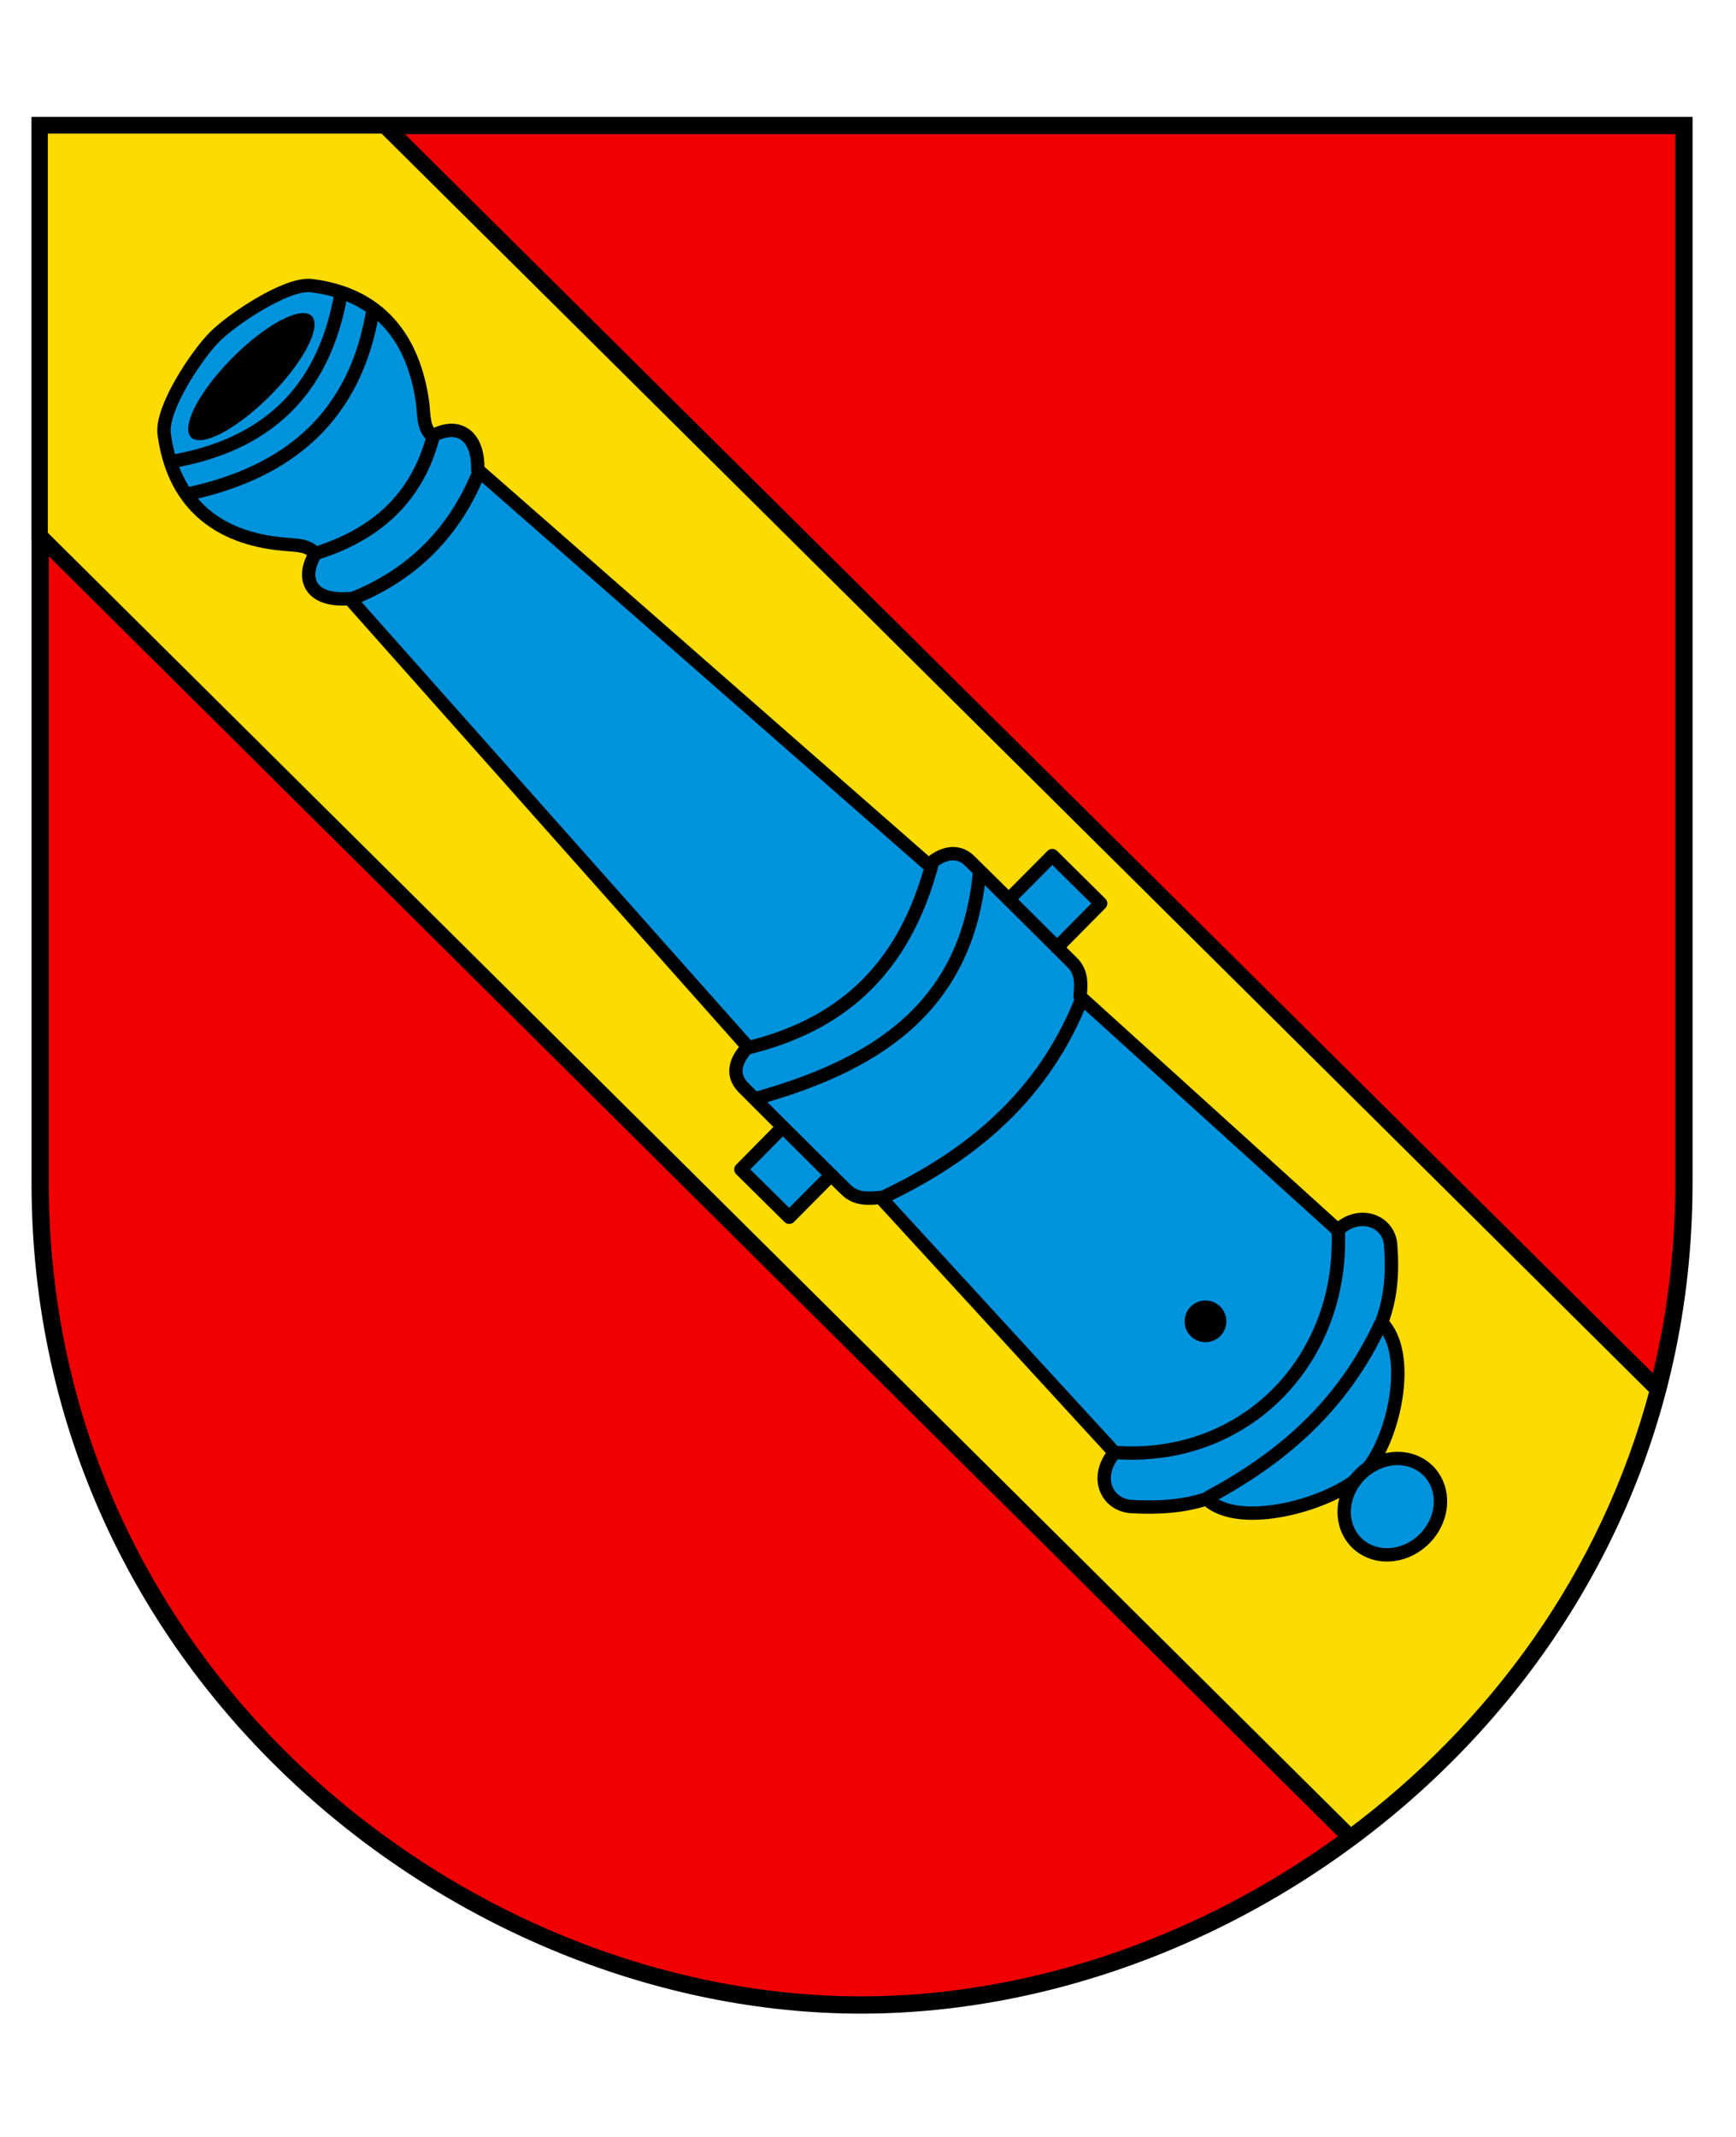
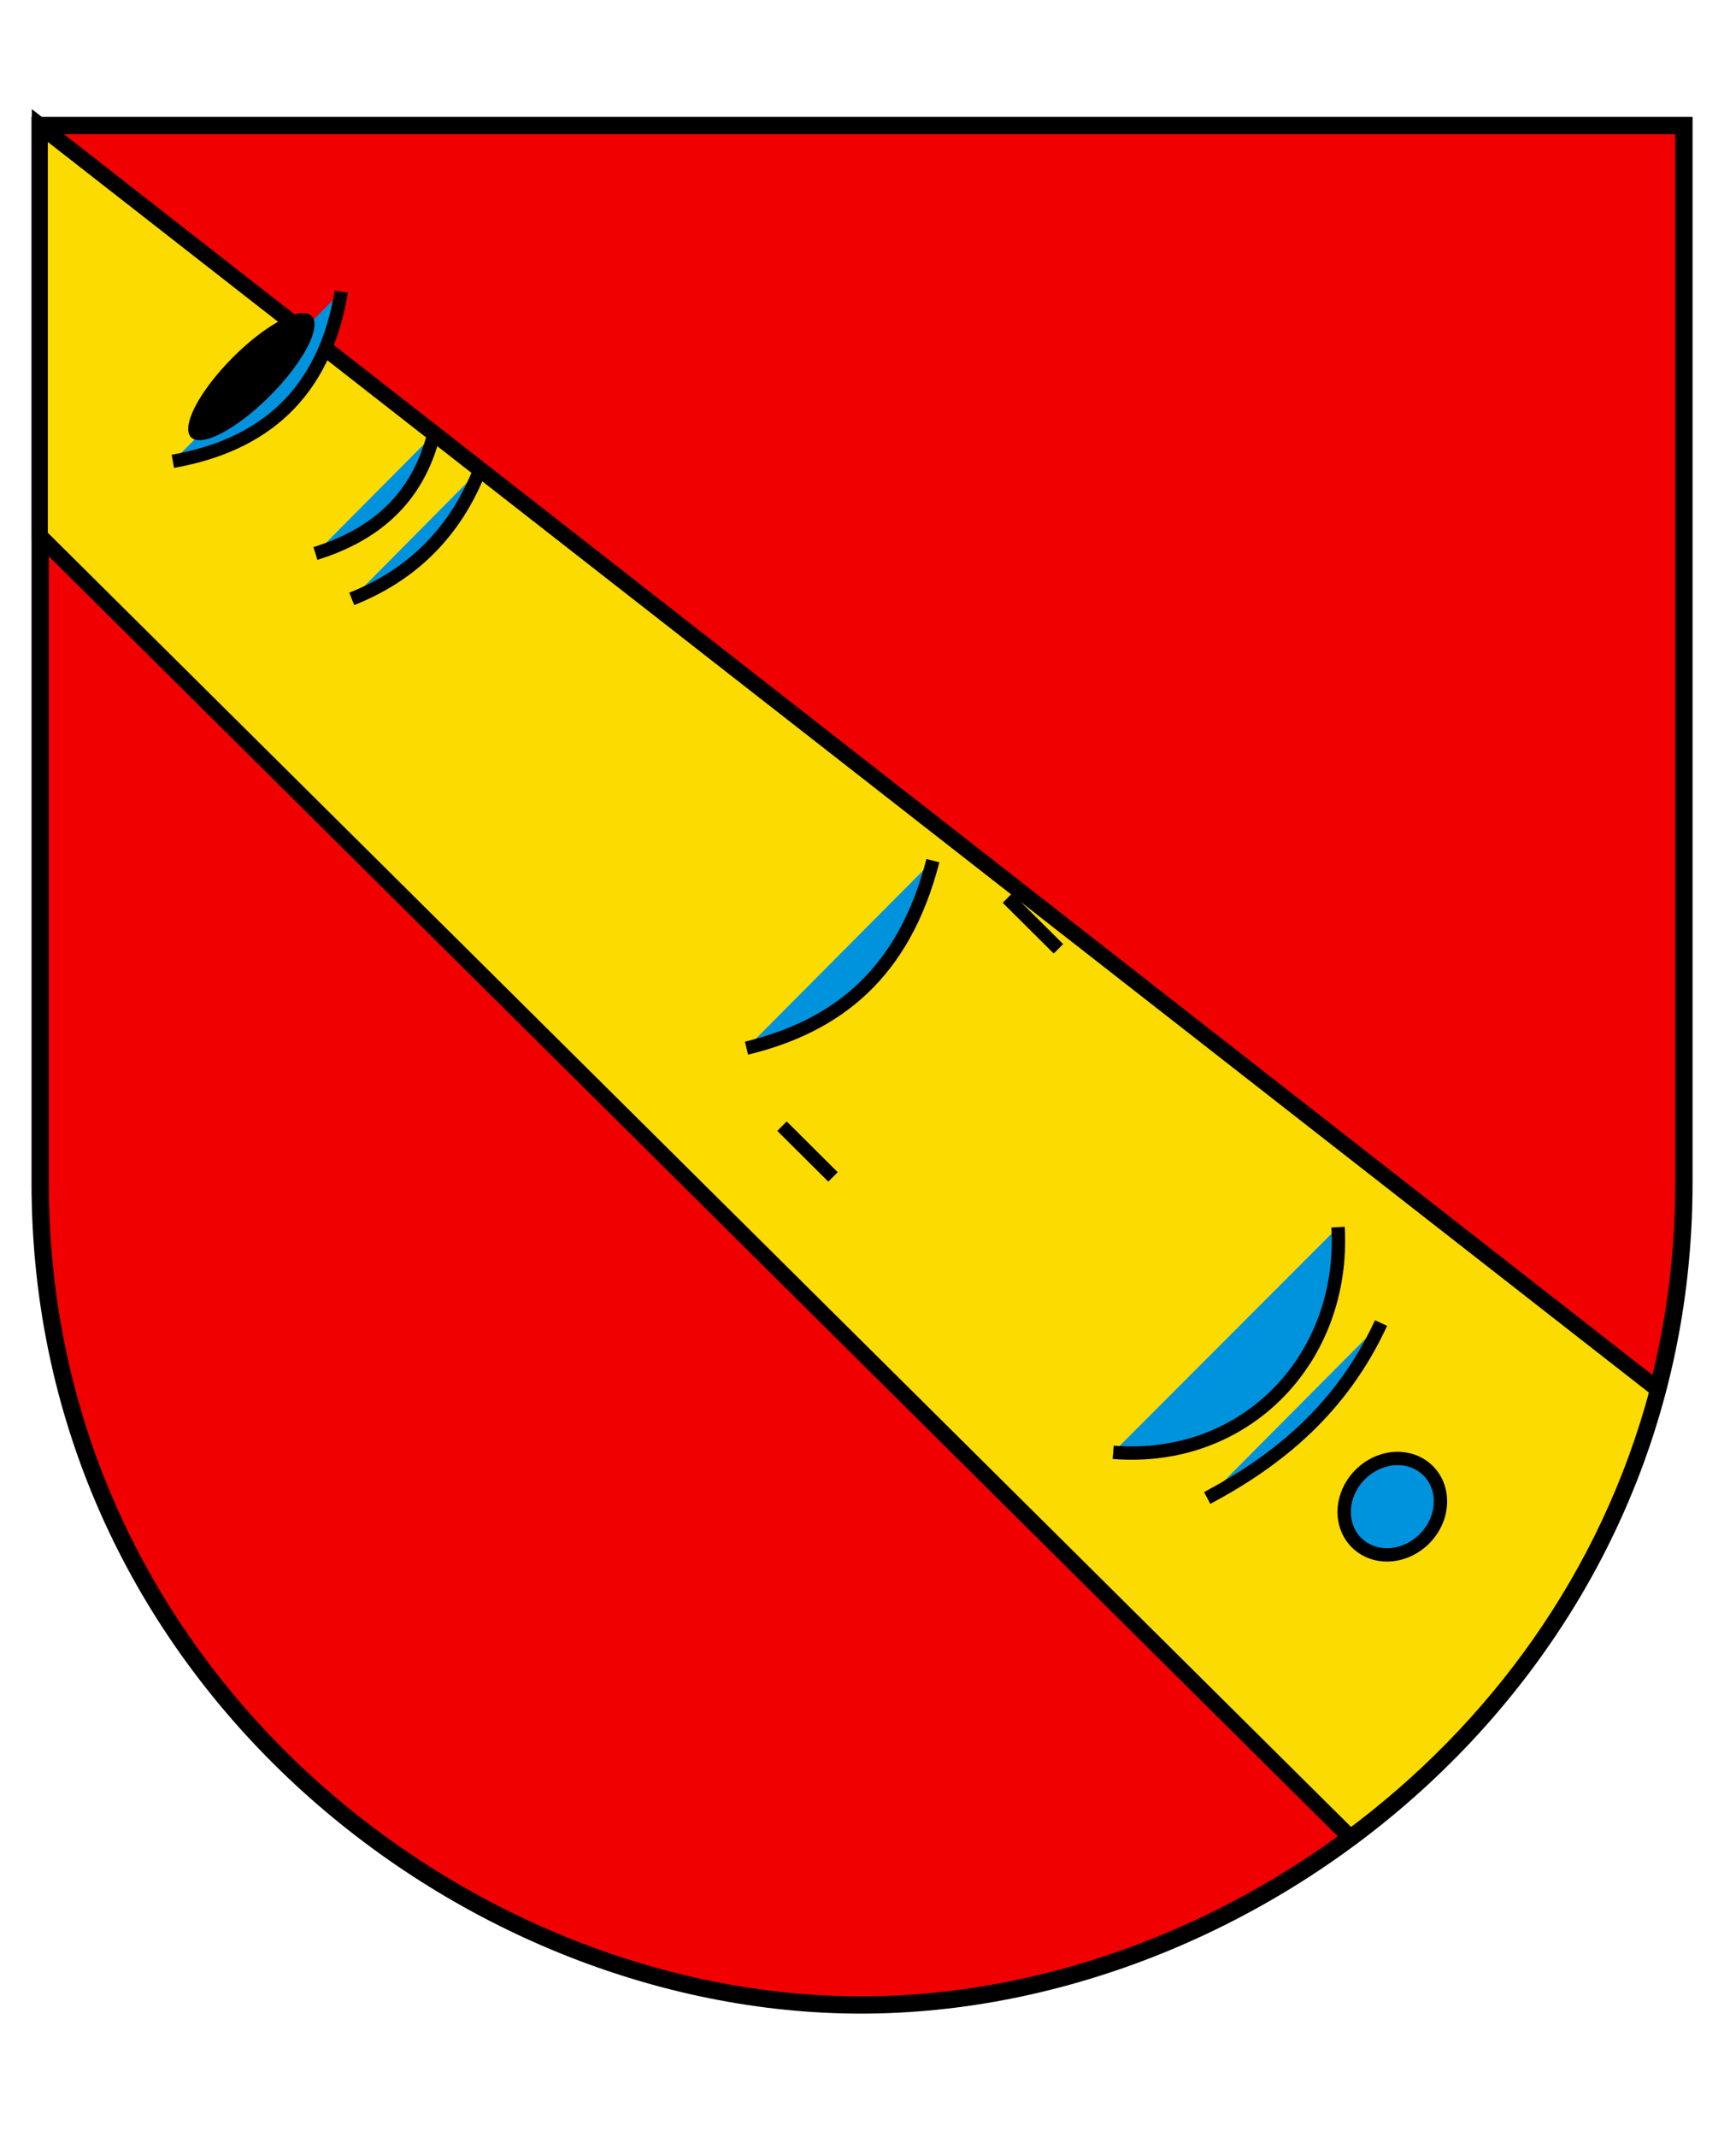
<svg xmlns="http://www.w3.org/2000/svg" version="1.1" width="650" height="800" id="svg2">
  <defs id="defs4" />
  <g transform="translate(0,-252.4)" id="layer1">
    <path d="m 15.04,299.4 0,395.9 c 0,183.4 157.46,307.7 307.36,307.7 150,0 308.1,-124.3 308.1,-307.7 l 0,-395.9 z" id="path4841-3" style="fill:#f00000;fill-opacity:1;stroke:#000000;stroke-width:6.468;stroke-linecap:butt;stroke-linejoin:miter;stroke-miterlimit:4;stroke-opacity:1;stroke-dasharray:none" />
-     <path d="m 14.91,47 0,153.7 490.69,487.2 c 54.1,-40.1 96.7,-97.6 115.2,-167.7 L 144.1,47 14.91,47 z" transform="translate(0,252.4)" id="path5253" style="font-size:medium;font-style:normal;font-variant:normal;font-weight:normal;font-stretch:normal;text-indent:0;text-align:start;text-decoration:none;line-height:normal;letter-spacing:normal;word-spacing:normal;text-transform:none;direction:ltr;block-progression:tb;writing-mode:lr-tb;text-anchor:start;baseline-shift:baseline;color:#000000;fill:#fcdb00;fill-opacity:1;stroke:#000000;stroke-width:6;stroke-miterlimit:4;stroke-dasharray:none;marker:none;visibility:visible;display:inline;overflow:visible;enable-background:accumulate;font-family:Sans;-inkscape-font-specification:Sans" />
-     <path d="m 394,572.7 -16.3,16.4 -14.5,-14.3 c -4.9,-5 -11.1,-2.6 -15.5,1.4 L 178.9,428.3 c 0.3,-13.7 -8,-17.8 -17.1,-12.6 -3,-3.1 -3,-5.9 -3.5,-12 -3.2,-24.3 -16,-41.3 -41.9,-44.4 -9.4,-0.9 -29.66,12.8 -36.01,19.2 -7.04,7.1 -19.91,26.7 -18.96,36.1 3.34,25.9 19.73,39.3 44.67,41.5 6.2,0.5 9,0.5 12,3.5 -5.8,9.8 -1.6,18.1 12.8,16.9 L 280,644.3 c -4.8,5.2 -6.4,10.6 -1.4,15.5 l 14.5,14.5 -15.7,15.9 18.1,17.9 15.7,-15.8 5.7,5.6 c 3.9,3.8 8.8,3.1 12.8,2.8 l 87.6,95.5 c -7.7,9.2 -3,19.5 6.2,20.2 10.6,0.6 19.8,-0.1 28.3,-2.9 12,11.9 47.3,1.9 58.6,-9.4 11.3,-11.4 18.9,-44.7 6.9,-56.6 3.5,-9.2 4.2,-18.4 3.4,-29 -0.7,-9.2 -11.8,-13.2 -19.8,-5.6 l -96.5,-87.4 c 0.3,-3.9 1,-8.9 -2.9,-12.7 l -5.7,-5.7 16.3,-16.5 z" id="path5174-9" style="fill:#0093dd;fill-opacity:1;stroke:#000000;stroke-width:5;stroke-linecap:butt;stroke-linejoin:round;stroke-miterlimit:4;stroke-opacity:1;stroke-dasharray:none" />
+     <path d="m 14.91,47 0,153.7 490.69,487.2 c 54.1,-40.1 96.7,-97.6 115.2,-167.7 z" transform="translate(0,252.4)" id="path5253" style="font-size:medium;font-style:normal;font-variant:normal;font-weight:normal;font-stretch:normal;text-indent:0;text-align:start;text-decoration:none;line-height:normal;letter-spacing:normal;word-spacing:normal;text-transform:none;direction:ltr;block-progression:tb;writing-mode:lr-tb;text-anchor:start;baseline-shift:baseline;color:#000000;fill:#fcdb00;fill-opacity:1;stroke:#000000;stroke-width:6;stroke-miterlimit:4;stroke-dasharray:none;marker:none;visibility:visible;display:inline;overflow:visible;enable-background:accumulate;font-family:Sans;-inkscape-font-specification:Sans" />
    <path d="m 501,711.8 c 2.8,49.2 -34.6,88.3 -84.2,84.3" id="path5218" style="fill:#0093dd;fill-opacity:1;stroke:#000000;stroke-width:5;stroke-linecap:butt;stroke-linejoin:miter;stroke-miterlimit:4;stroke-opacity:1;stroke-dasharray:none" />
    <path d="M 517.1,747.7 C 502.4,779.5 479,798.8 452,813.2" id="path5222" style="fill:#0093dd;fill-opacity:1;stroke:#000000;stroke-width:5;stroke-linecap:butt;stroke-linejoin:miter;stroke-miterlimit:4;stroke-opacity:1;stroke-dasharray:none" />
-     <path d="m 405.4,625.4 c -14.1,36.5 -41.1,59.3 -74.7,75.2" id="path5224" style="fill:#0093dd;fill-opacity:1;stroke:#000000;stroke-width:5;stroke-linecap:butt;stroke-linejoin:miter;stroke-miterlimit:4;stroke-opacity:1;stroke-dasharray:none" />
-     <path d="m 366.8,578.6 c -4.7,51.8 -40.1,73 -84.7,85.3" id="path5226" style="fill:#0093dd;fill-opacity:1;stroke:#000000;stroke-width:5;stroke-linecap:butt;stroke-linejoin:miter;stroke-miterlimit:4;stroke-opacity:1;stroke-dasharray:none" />
    <path d="m 349.3,574.6 c -10.9,42.4 -36,62 -69.8,70.2" id="path5228" style="fill:#0093dd;fill-opacity:1;stroke:#000000;stroke-width:5;stroke-linecap:butt;stroke-linejoin:miter;stroke-miterlimit:4;stroke-opacity:1;stroke-dasharray:none" />
    <path d="m 179.7,428.2 c -9.2,23.5 -25.5,39.5 -48,48.4" id="path5230" style="fill:#0093dd;fill-opacity:1;stroke:#000000;stroke-width:5;stroke-linecap:butt;stroke-linejoin:miter;stroke-miterlimit:4;stroke-opacity:1;stroke-dasharray:none" />
    <path d="m 162.4,415 c -6.1,24.2 -22.1,37.7 -44.3,44.6" id="path5232" style="fill:#0093dd;fill-opacity:1;stroke:#000000;stroke-width:5;stroke-linecap:butt;stroke-linejoin:miter;stroke-miterlimit:4;stroke-opacity:1;stroke-dasharray:none" />
-     <path d="m 139.8,367.5 c -6.3,40.7 -31.6,61.7 -69.31,69.8" id="path5234" style="fill:#0093dd;fill-opacity:1;stroke:#000000;stroke-width:5;stroke-linecap:butt;stroke-linejoin:miter;stroke-miterlimit:4;stroke-opacity:1;stroke-dasharray:none" />
    <path d="M 127.8,361.6 C 121.4,400 98.57,419.1 64.72,425.1" id="path5236" style="fill:#0093dd;fill-opacity:1;stroke:#000000;stroke-width:5;stroke-linecap:butt;stroke-linejoin:miter;stroke-miterlimit:4;stroke-opacity:1;stroke-dasharray:none" />
    <path d="m 492,920 a 10,32 0 1 1 -20,0 10,32 0 1 1 20,0 z" transform="matrix(0.71,0.705,-0.705,0.71,400.5,-599.6)" id="path5172" style="fill:#000000;stroke:none" />
    <path d="m 1103,915.8 a 16.62,18.56 0 1 1 -34,0 16.62,18.56 0 1 1 34,0 z" transform="matrix(0.71,0.705,-0.705,0.71,395.9,-599.4)" id="path5216" style="fill:#0093dd;fill-opacity:1;fill-rule:nonzero;stroke:#000000;stroke-width:5;stroke-linecap:butt;stroke-linejoin:round;stroke-miterlimit:4;stroke-opacity:1;stroke-dasharray:none;stroke-dashoffset:0" />
-     <path d="m 993.2,918.4 a 7.778,7.778 0 1 1 -15.6,0 7.778,7.778 0 1 1 15.6,0 z" transform="matrix(0.71,0.705,-0.705,0.71,399.2,-599.7)" id="path5220" style="fill:#000000;fill-opacity:1;fill-rule:nonzero;stroke:none" />
    <path d="m 377.2,336.2 19.1,19" transform="translate(0,252.4)" id="path5291" style="fill:none;stroke:#000000;stroke-width:5;stroke-linecap:butt;stroke-linejoin:miter;stroke-miterlimit:4;stroke-opacity:1;stroke-dasharray:none" />
    <path d="m 292.8,674 19.1,19" id="path5291-9" style="fill:none;stroke:#000000;stroke-width:5;stroke-linecap:butt;stroke-linejoin:miter;stroke-miterlimit:4;stroke-opacity:1;stroke-dasharray:none" />
  </g>
</svg>